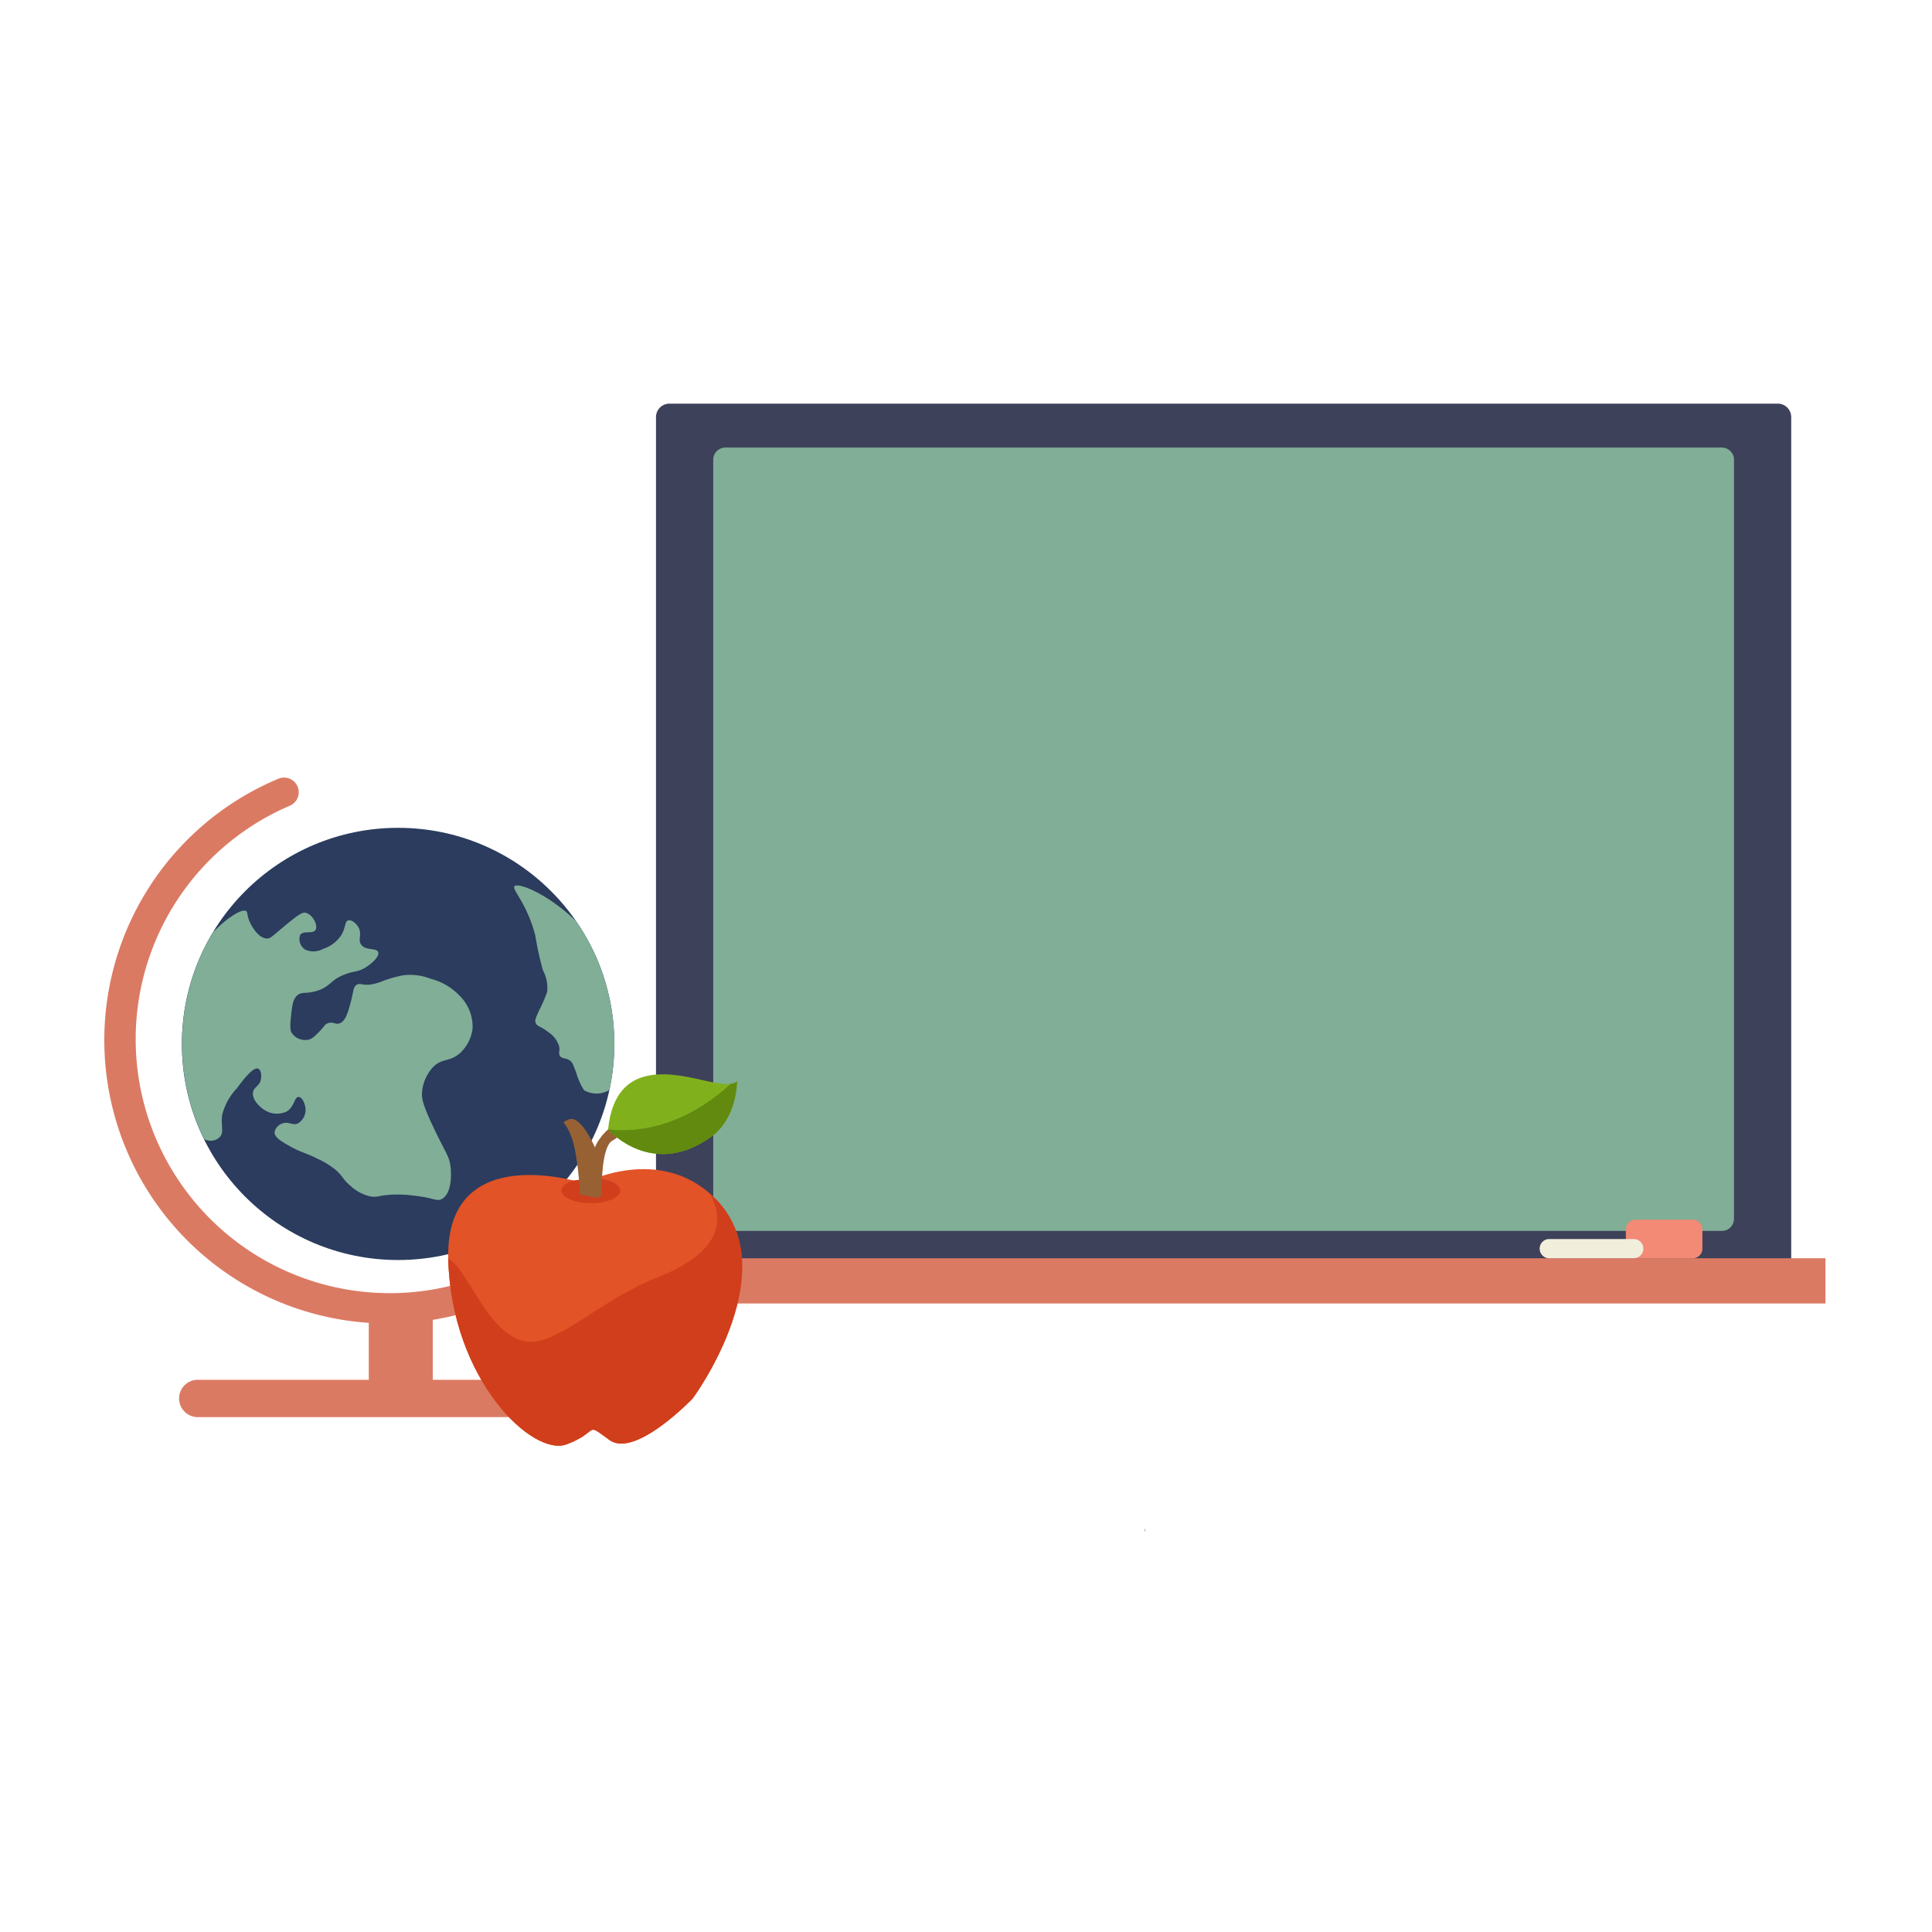
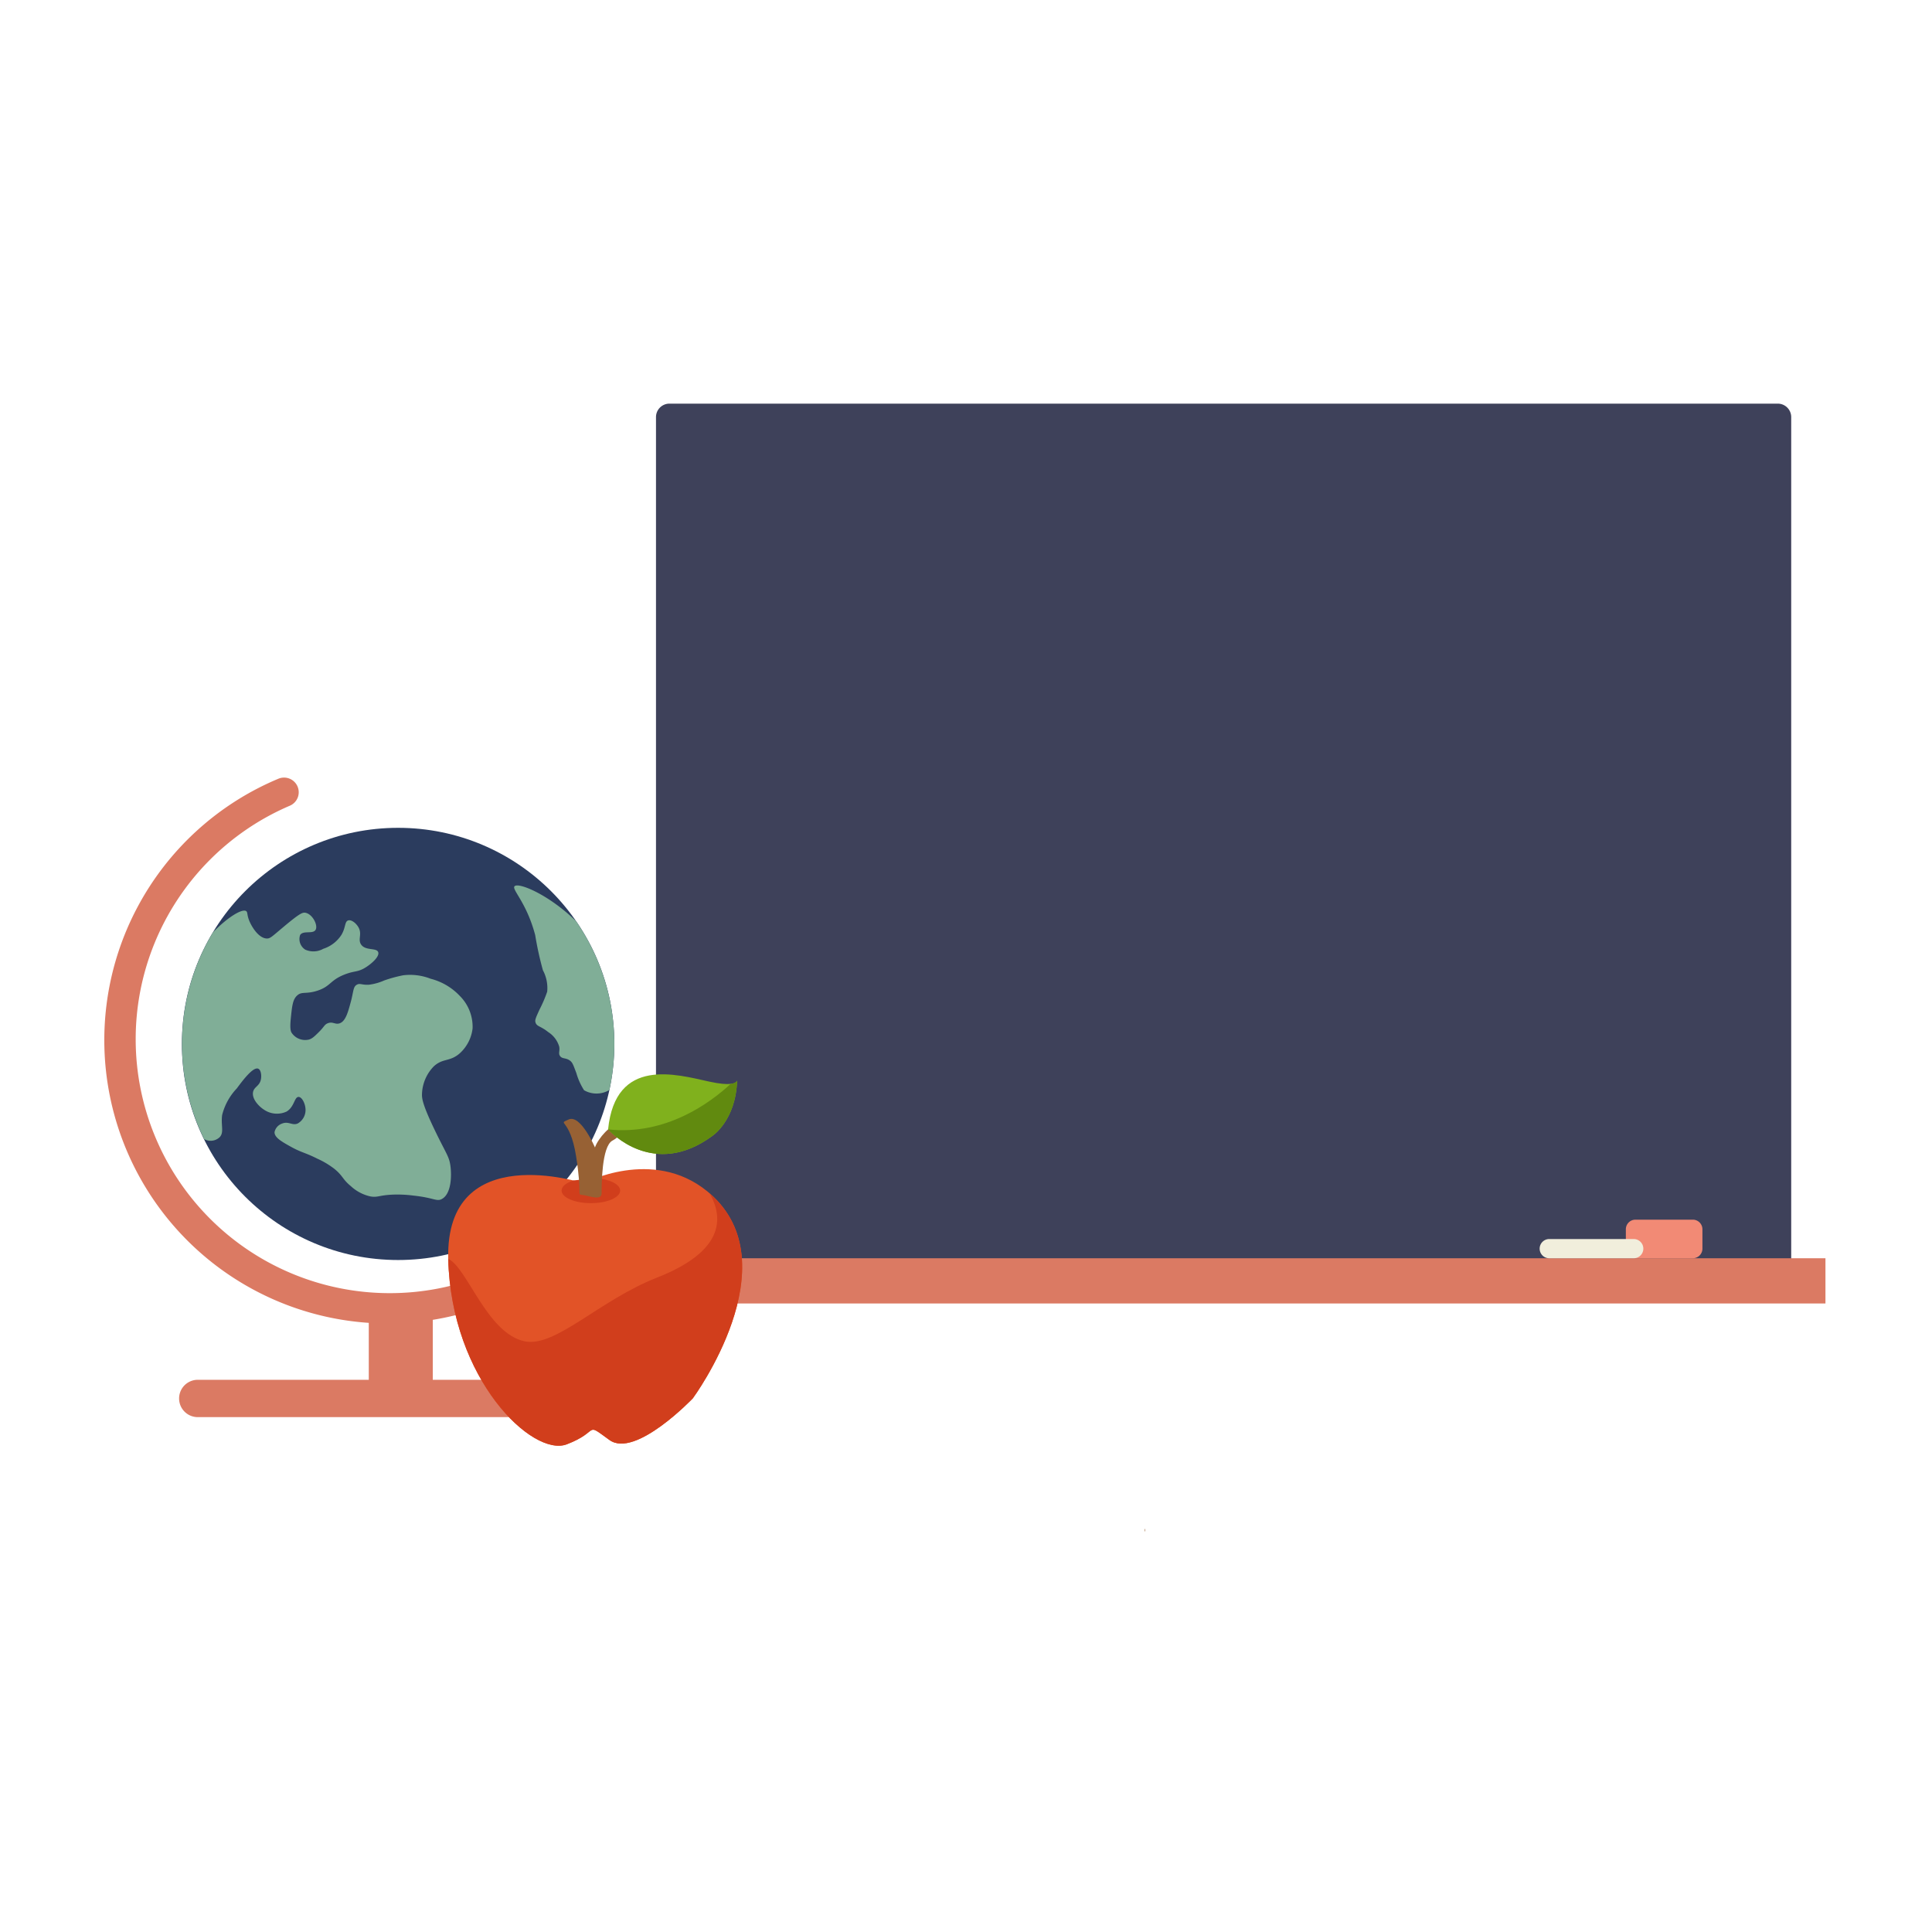
<svg xmlns="http://www.w3.org/2000/svg" width="426" height="426" fill="none">
  <path fill="#3E415A" d="M391.989 89H147.613a2.967 2.967 0 0 0-2.968 2.966v186.166a2.966 2.966 0 0 0 2.968 2.965h244.376a2.965 2.965 0 0 0 2.967-2.965V91.966A2.966 2.966 0 0 0 391.989 89Z" />
-   <path fill="#80AE97" d="M379.667 98.689H159.935a2.668 2.668 0 0 0-2.669 2.667v167.391a2.668 2.668 0 0 0 2.669 2.667h219.732a2.668 2.668 0 0 0 2.669-2.667V101.356a2.668 2.668 0 0 0-2.669-2.667Z" />
  <path fill="#DB7A63" d="M402.506 277.442H138.432v9.97h264.074v-9.97Z" />
  <path fill="#2B3C5E" d="M87.783 277.83c26.332 0 47.677-21.333 47.677-47.649 0-26.316-21.345-47.649-47.677-47.649-26.33 0-47.677 21.333-47.677 47.649 0 26.316 21.346 47.649 47.677 47.649Z" />
  <path fill="#80AE97" d="M126.998 203.094a47.597 47.597 0 0 1 7.364 37.247l-.089.056a5.543 5.543 0 0 1-5.486 0 14.28 14.28 0 0 1-1.7-3.781c-.686-1.791-.832-2.376-1.514-2.824-.872-.581-1.615-.279-2.083-.944-.432-.597 0-1.078-.186-2.078a5.739 5.739 0 0 0-2.463-3.228c-1.615-1.308-2.463-1.17-2.753-2.062-.182-.557.024-.997.864-2.853a28.909 28.909 0 0 0 1.703-3.97 8.322 8.322 0 0 0-.948-4.725 73.316 73.316 0 0 1-1.7-7.752c-1.918-7.262-5.249-10.059-4.542-10.773.864-.884 7.461 1.775 13.533 7.687Zm-80.056 2.497c3.294-3.389 6.44-5.266 7.32-4.705.403.246.133.807.754 2.272.598 1.38 2.055 3.692 3.783 3.781.776.036 1.135-.404 3.594-2.457 3.665-3.079 4.295-3.321 4.921-3.228 1.595.274 2.867 2.784 2.27 3.78-.598.997-2.714.053-3.408 1.134a2.76 2.76 0 0 0 1.138 3.228 4.41 4.41 0 0 0 3.969-.19 7.519 7.519 0 0 0 3.973-3.026c1.013-1.666.706-2.974 1.514-3.228.734-.218 1.768.626 2.269 1.513.864 1.53-.186 2.643.569 3.781.969 1.461 3.411.666 3.783 1.699.343.956-1.433 2.546-2.826 3.405-1.74 1.062-2.33.654-4.538 1.509-3.303 1.284-3.08 2.627-6.056 3.592-2.58.839-3.44.052-4.538 1.137-.9.888-1.042 2.292-1.325 5.105-.222 2.231.037 2.764.19 3.022a3.593 3.593 0 0 0 3.783 1.513c.755-.202 1.26-.702 2.27-1.703 1.158-1.146 1.158-1.585 1.893-1.888 1.126-.468 1.66.343 2.648 0 1.312-.46 1.837-2.421 2.459-4.725.622-2.304.489-3.313 1.324-3.781.678-.403 1.102.081 2.649 0a11.89 11.89 0 0 0 3.403-.948 30.123 30.123 0 0 1 4.163-1.134c2.05-.254 4.131.007 6.056.759a13.399 13.399 0 0 1 6.431 3.78 9.61 9.61 0 0 1 2.826 7.183 8.783 8.783 0 0 1-2.826 5.483c-2.192 1.913-3.658 1.021-5.676 2.825a9.107 9.107 0 0 0-2.649 6.052c-.052.981.036 2.341 3.028 8.506 2.326 4.794 2.935 5.338 3.23 7.372.315 2.276.202 6.254-1.89 7.372-1.158.621-1.723-.279-6.241-.755a27.335 27.335 0 0 0-5.107-.189c-2.564.173-2.875.625-4.353.379a9.23 9.23 0 0 1-4.348-2.268c-1.873-1.529-1.695-2.219-3.593-3.781a18.366 18.366 0 0 0-3.783-2.271c-2.766-1.396-3.505-1.332-5.866-2.647-2.06-1.142-3.634-2.05-3.594-3.228a2.556 2.556 0 0 1 1.704-1.893c1.417-.548 2.197.517 3.404 0a3.422 3.422 0 0 0 1.703-3.401c-.109-1.077-.767-2.449-1.514-2.457-.948 0-.896 2.187-2.648 3.228a5.048 5.048 0 0 1-4.917-.38c-1.288-.807-2.79-2.493-2.46-3.97.251-1.13 1.373-1.247 1.7-2.647.218-.924.04-2.199-.565-2.457-1.142-.489-3.532 2.735-4.727 4.349a13.1 13.1 0 0 0-3.23 5.859c-.323 2.3.496 3.829-.57 4.915a2.883 2.883 0 0 1-2.269.754 3.023 3.023 0 0 1-1.13-.351 47.648 47.648 0 0 1 1.946-45.595l-.02.016Z" />
  <path fill="#DB7A63" d="M85.51 291.828a62.541 62.541 0 0 1-39.614-14.151 62.475 62.475 0 0 1-21.674-36.036 62.45 62.45 0 0 1 6.082-41.603 62.505 62.505 0 0 1 31.083-28.332 3.234 3.234 0 0 1 4.242 4.204 3.231 3.231 0 0 1-1.743 1.756 56.016 56.016 0 0 0-29.865 30.441 55.967 55.967 0 0 0 .234 42.632 56.012 56.012 0 0 0 30.198 30.112 56.057 56.057 0 0 0 42.657.139 3.224 3.224 0 0 1 2.476-.01 3.242 3.242 0 0 1 1.757 1.743 3.227 3.227 0 0 1-1.734 4.23 62.443 62.443 0 0 1-24.099 4.875Z" />
  <path fill="#DB7A63" d="M43.736 304.243h37.58v-14.494a4.119 4.119 0 0 1 4.118-4.111c2.273 0 9.992 1.84 9.992 4.111v14.494h31.705a4.117 4.117 0 0 1 0 8.227H43.736a4.105 4.105 0 0 1-2.995-1.158 4.117 4.117 0 0 1 0-5.911 4.13 4.13 0 0 1 2.995-1.158Z" />
  <path fill="#976134" d="M252.37 337.741v-.678a.913.913 0 0 1 0 .678Z" />
  <path fill="#E25327" d="M152.772 308.322s-12.689 13.316-18.386 9.196c-5.696-4.12-1.913-1.905-9.423.952-7.509 2.857-25.483-14.268-26.13-40.898-.645-26.631 29.877-16.661 29.877-16.661s15.164-8.07 27.22 1.755c.177.146.347.291.52.44 18.116 15.64-3.678 45.216-3.678 45.216Z" />
  <path fill="#D13E1C" d="M152.772 308.322s-12.689 13.316-18.386 9.196c-5.696-4.12-1.913-1.904-9.423.952-7.509 2.857-25.483-14.267-26.13-40.898 4.187 1.916 8.527 16.442 16.84 18.181 6.799 1.425 16.457-9.054 29.162-14.033 14.676-5.754 14.845-12.993 11.624-18.61 18.107 15.636-3.687 45.212-3.687 45.212Zm-21.414-48.545c3.057.222 5.386 1.364 5.386 2.74 0 1.533-2.899 2.776-6.46 2.776-3.56 0-6.459-1.243-6.459-2.776 0-.916 1.029-1.727 2.62-2.235" />
  <path fill="#976134" d="M131.189 253.011s-3.169-7.376-5.81-6.166c-2.64 1.211.271-.516 1.643 8.07 1.373 8.587.13 8.474 1.373 8.566 1.244.093 4.26 1.429 4.26-.351 0-1.779 0-10.357 2.382-11.628 2.382-1.272 2.067-2.7.956-3.257-1.11-.557-4.122 2.716-4.804 4.766Z" />
  <path fill="#80B11D" d="M162.531 238.275c-.311 8.869-5.479 12.202-5.479 12.202-12.919 9.514-22.5-.924-22.952-1.425l-.02-.024c1.635-16.104 15.128-12.105 22.302-10.539 2.337.512 3.807.605 4.724.504.916-.101 1.3-.428 1.425-.718Z" />
  <path fill="#618A0F" d="M162.531 238.275c-.311 8.869-5.479 12.202-5.479 12.202-12.919 9.514-22.5-.924-22.952-1.425l-.02-.024c12.798 1.388 22.609-5.931 27.026-10.035.936-.109 1.3-.428 1.425-.718Z" />
  <path fill="#976134" d="M252.37 337.741v-.678a.913.913 0 0 1 0 .678Z" />
  <path fill="#F28A75" d="M373.26 268.932h-12.645a2.12 2.12 0 0 0-2.12 2.118v4.274a2.12 2.12 0 0 0 2.12 2.118h12.645a2.12 2.12 0 0 0 2.119-2.118v-4.274a2.12 2.12 0 0 0-2.119-2.118Z" />
  <path fill="#F1EEDC" d="M360.15 273.205h-18.462a2.12 2.12 0 1 0 0 4.237h18.462a2.12 2.12 0 1 0 0-4.237Z" />
</svg>